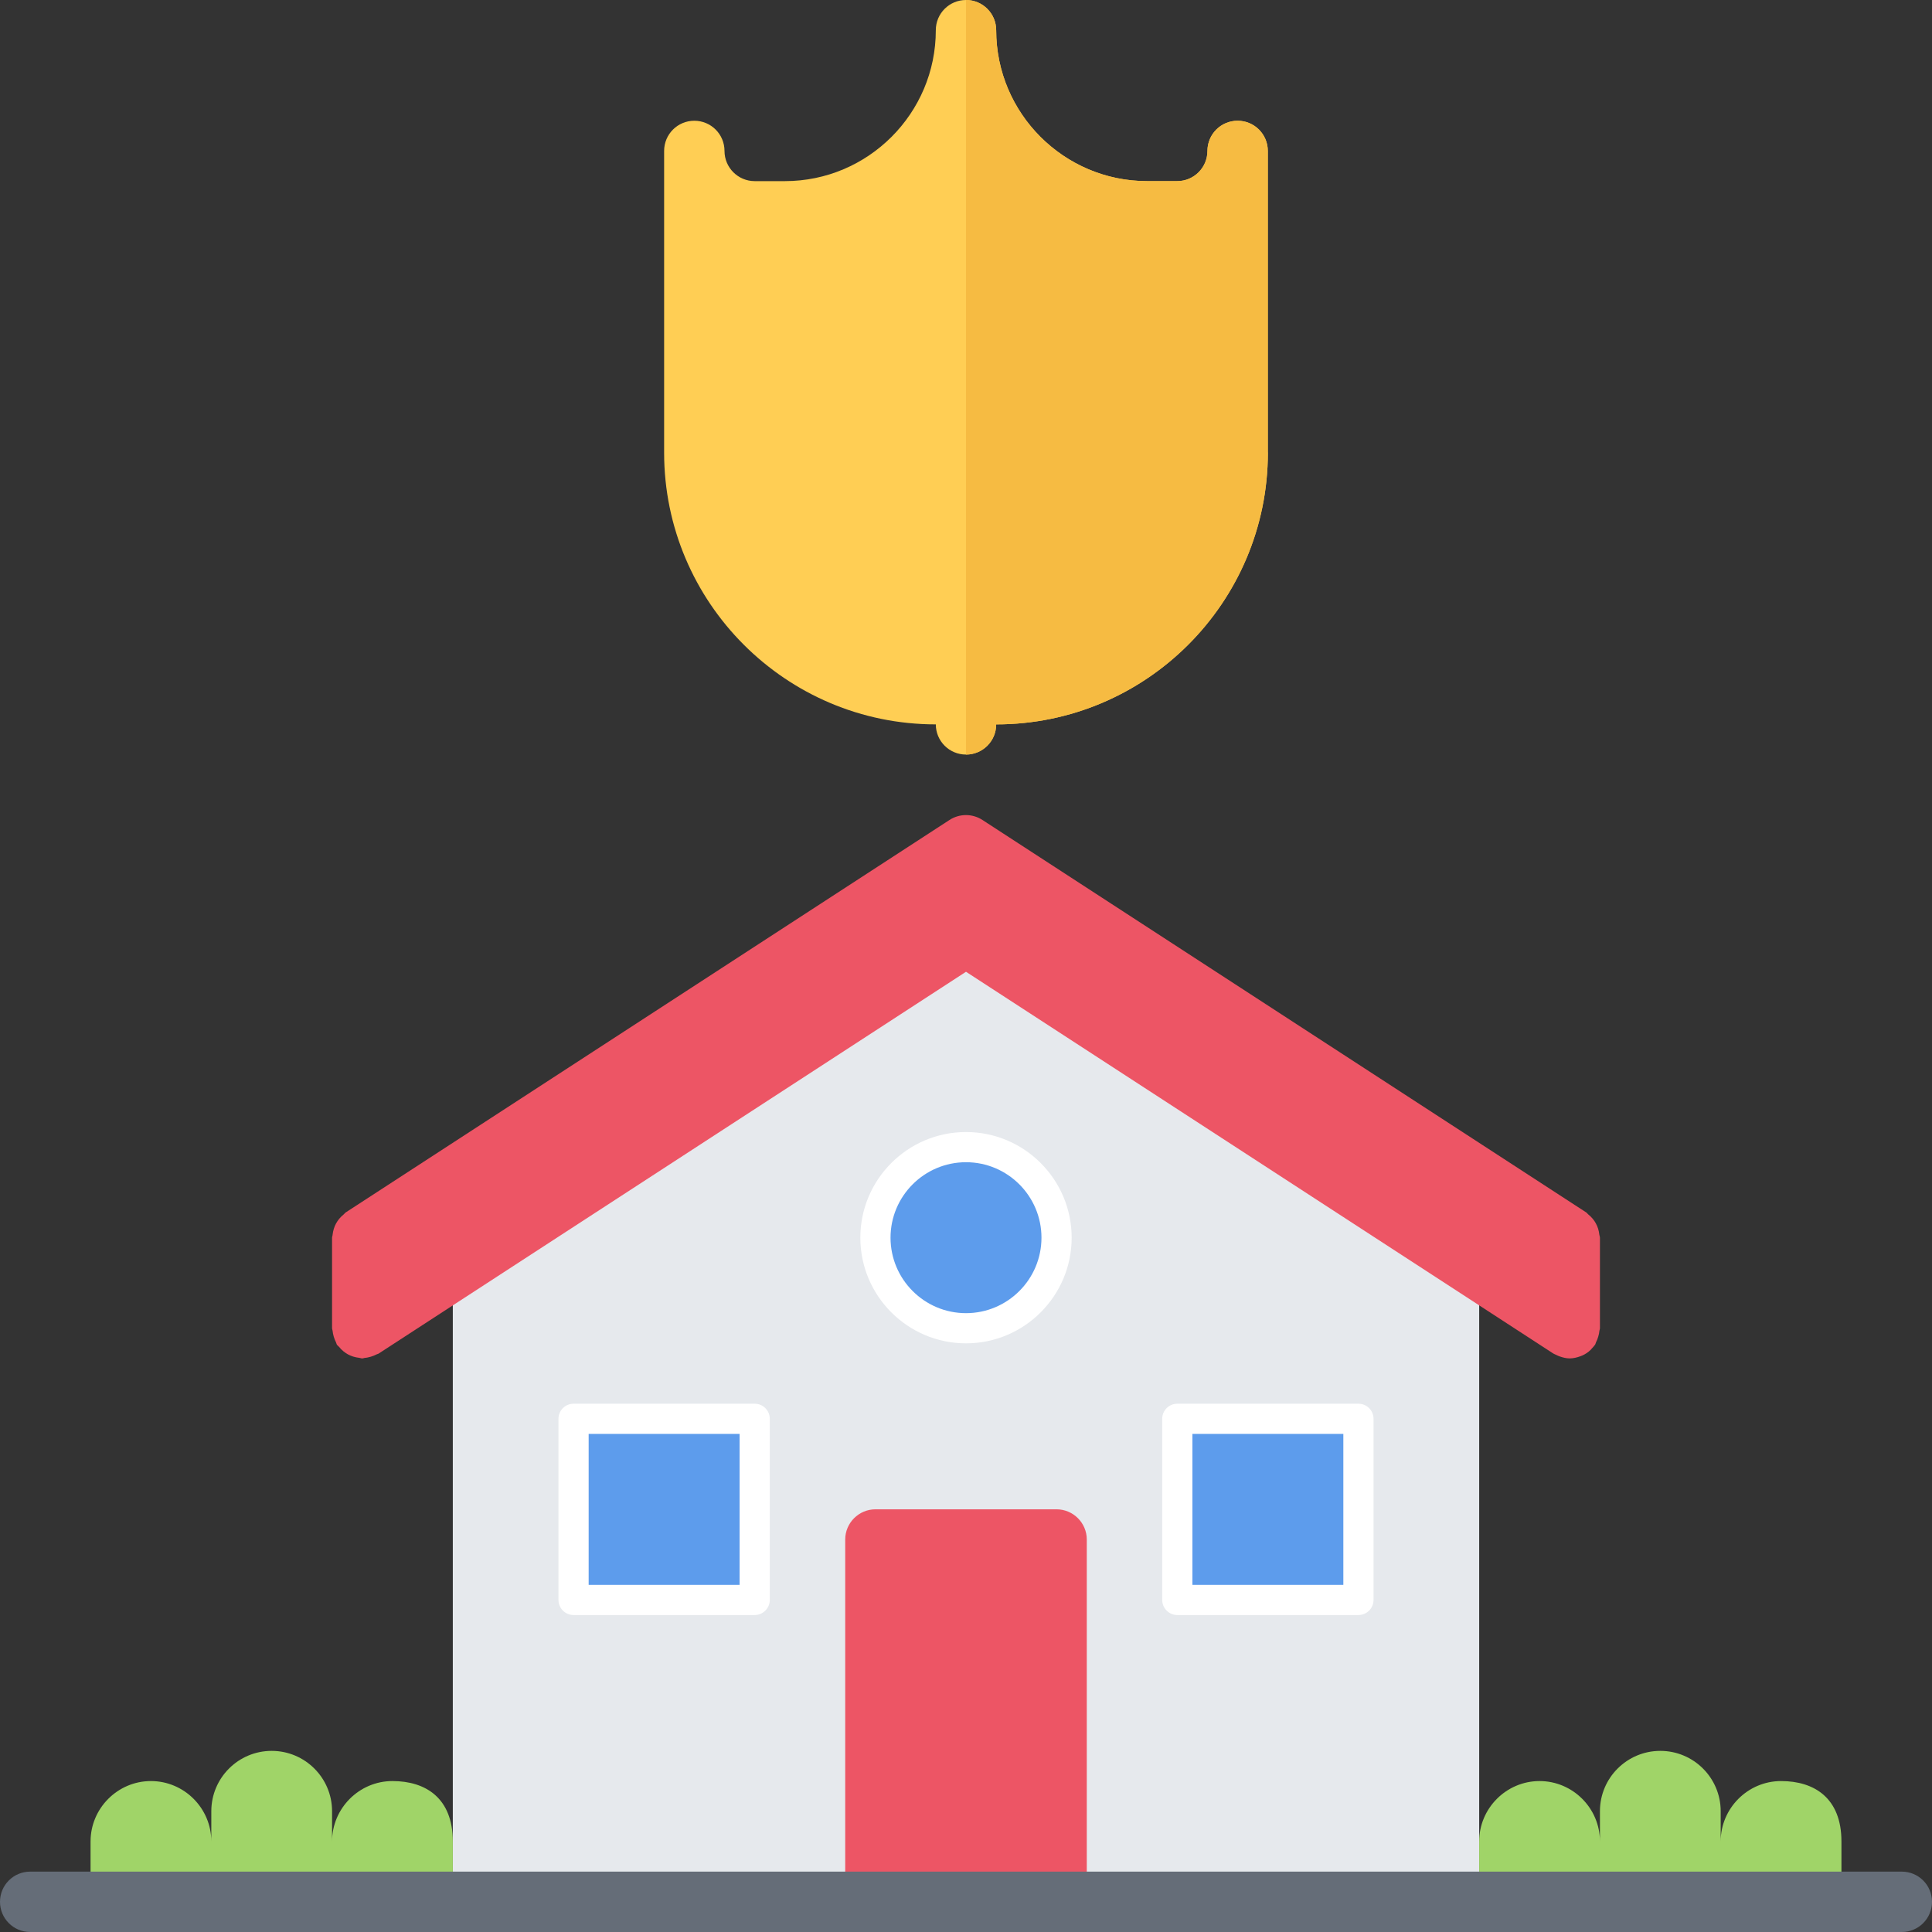
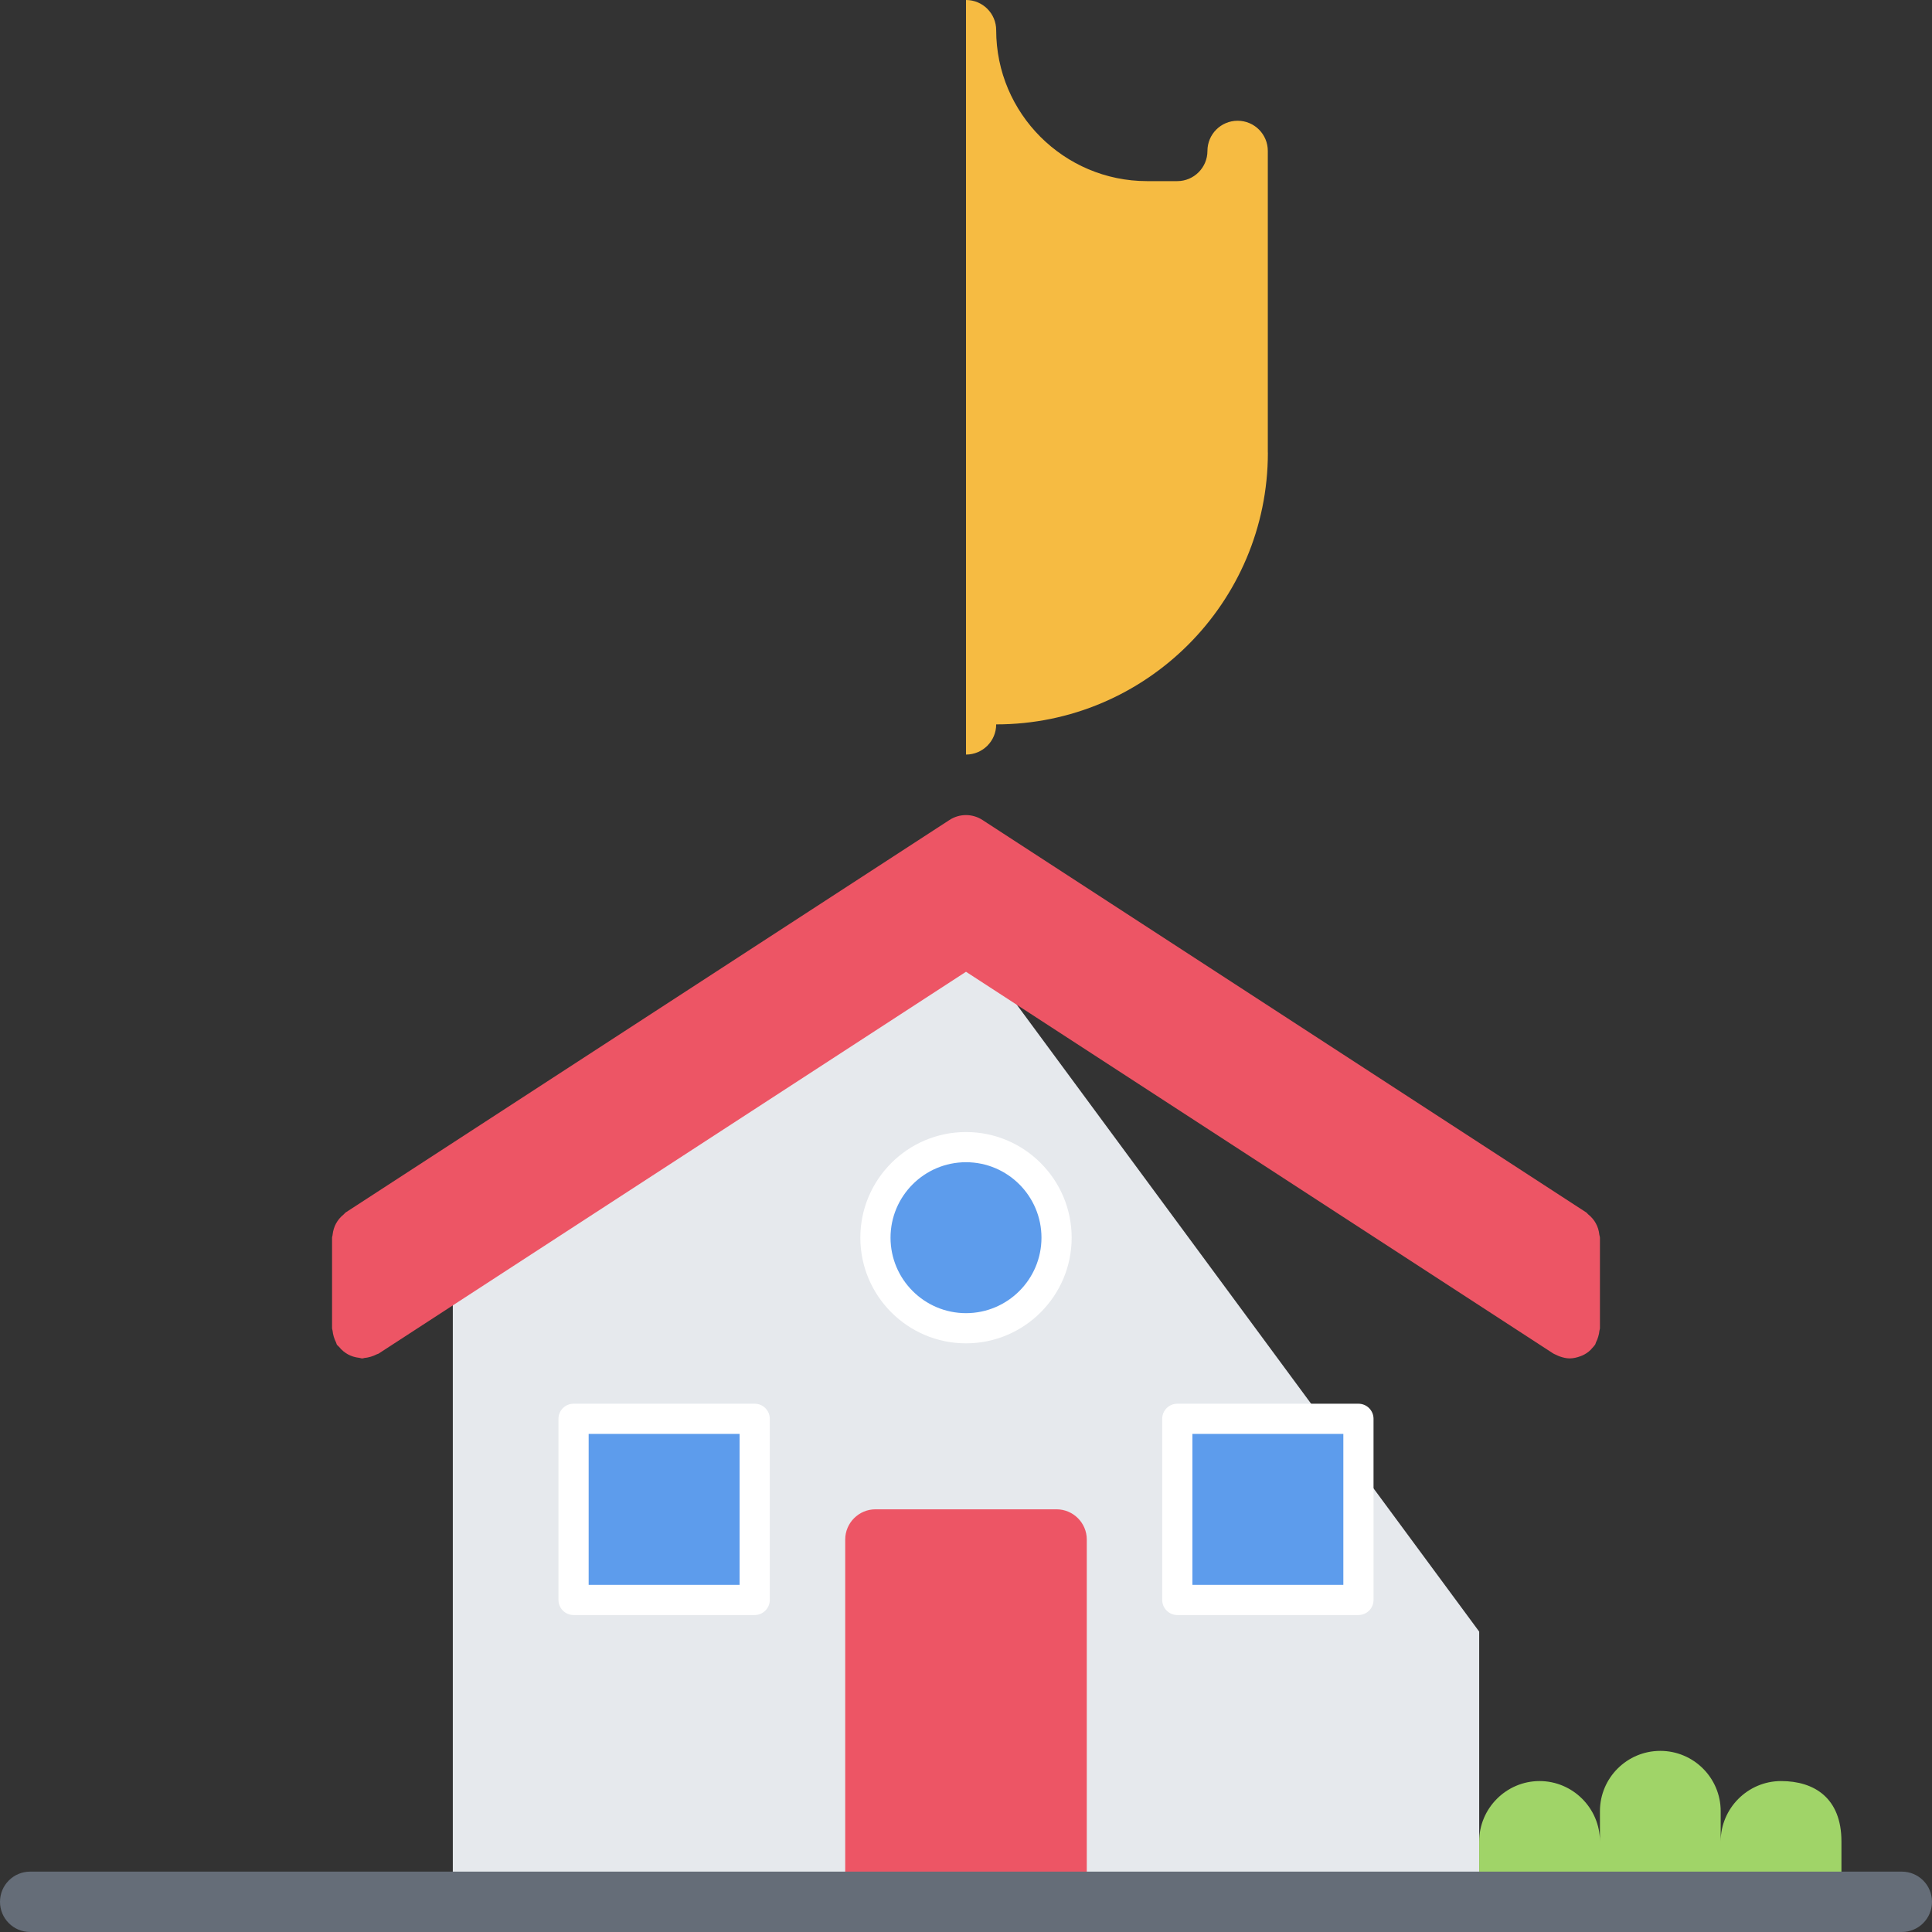
<svg xmlns="http://www.w3.org/2000/svg" id="icons" enable-background="new 0 0 64 64" height="512" viewBox="0 0 64 64" width="512">
  <rect x="0" y="0" width="64" height="64" fill="#333333" stroke="none" />
-   <path d="m32 31-17 11.049v17.951 3h14v-12h6v12h14v-3-17.951z" fill="#e6e9ed" />
-   <path d="m11 61c0-1.1.9-2 2-2s2 .561 2 2v3h-12v-3c0-1.1.9-2 2-2s2 .9 2 2v-1c0-1.109.9-2 2-2s2 .891 2 2z" fill="#a0d468" />
+   <path d="m32 31-17 11.049v17.951 3h14h6v12h14v-3-17.951z" fill="#e6e9ed" />
  <path d="m39 47h6v6h-6z" fill="#5d9cec" />
  <path d="m45 53.5h-6c-.276 0-.5-.225-.5-.5v-6c0-.277.224-.5.5-.5h6c.276 0 .5.223.5.5v6c0 .275-.224.5-.5.5zm-5.5-1h5v-5h-5z" fill="#fff" />
  <path d="m35.001 49.998c.55 0 1 .451 1 1v11.002c0 .549-.45 1-1 1h-6.002c-.55 0-1-.451-1-1v-11.002c0-.549.45-1 1-1z" fill="#ed5565" />
  <path d="m19 47h6v6h-6z" fill="#5d9cec" />
  <path d="m25 53.5h-6c-.276 0-.5-.225-.5-.5v-6c0-.277.224-.5.5-.5h6c.276 0 .5.223.5.5v6c0 .275-.224.5-.5.5zm-5.5-1h5v-5h-5z" fill="#fff" />
-   <path d="m39 7c1.1 0 2-.891 2-2v10c0 4.42-3.58 8-8 8-.55 0-1 .439-1 1 0-.561-.45-1-1-1-4.42 0-8-3.58-8-8v-10c0 1.109.89 2 2 2h1c3.32 0 6-2.68 6-6 0 3.32 2.68 6 6 6z" fill="#ffce54" />
  <path d="m57 61c0-1.1.9-2 2-2s2 .561 2 2v3h-12v-3c0-1.1.9-2 2-2s2 .9 2 2v-1c0-1.109.9-2 2-2s2 .891 2 2z" fill="#a0d468" />
  <path d="m32 38c1.66 0 3 1.34 3 3s-1.34 3-3 3-3-1.34-3-3 1.34-3 3-3z" fill="#5d9cec" />
  <path d="m32 44.5c-1.93 0-3.5-1.57-3.5-3.5s1.57-3.5 3.5-3.5 3.5 1.57 3.5 3.5-1.57 3.5-3.5 3.5zm0-6c-1.379 0-2.5 1.121-2.5 2.5s1.121 2.5 2.5 2.5 2.5-1.121 2.5-2.5-1.121-2.5-2.5-2.5z" fill="#fff" />
  <path d="m33 23c4.42 0 8-3.58 8-8v-10c0 1.109-.9 2-2 2h-1c-3.32 0-6-2.68-6-6v23c0-.561.45-1 1-1z" fill="#f6bb42" />
  <path d="m52.98 40.902c-.008-.068-.02-.133-.04-.199-.02-.063-.044-.119-.074-.174s-.063-.105-.104-.154c-.044-.053-.092-.1-.146-.143-.027-.021-.043-.051-.072-.07l-20-13c-.332-.215-.758-.215-1.09 0l-20 13c-.029.02-.045.049-.072.07-.054.043-.102.09-.146.143-.04.049-.074.1-.104.154-.03.055-.054.111-.073.174-.021.066-.033.131-.041.199-.001.034-.018.063-.018.098v3c0 .029.015.053.017.082.006.068.021.133.04.199.02.064.041.125.073.184.014.025.015.055.031.08.02.029.049.045.071.072.043.053.089.102.143.145.049.041.1.074.154.105.056.029.11.053.172.072.066.021.133.033.202.041.035.004.063.02.097.02.028 0 .053-.014.081-.018.068-.004.134-.02.201-.039.064-.02.124-.041.183-.072.026-.016.055-.016.08-.033l19.455-12.647 19.455 12.646c.033.021.069.031.104.049.031.016.062.031.096.043.113.041.229.07.345.07h.001s.001 0 .002 0c.118-.002.233-.029.345-.07.023-.01.047-.016.069-.027.101-.045.193-.105.275-.186.016-.014.026-.031.041-.047.037-.041.075-.078.106-.125.017-.025.018-.055.031-.08.032-.059.054-.119.073-.184.02-.066.034-.131.04-.199.003-.028.017-.052.017-.081v-3c0-.035-.017-.064-.02-.098z" fill="#ed5565" />
  <path d="m63 64h-62c-.553 0-1-.447-1-1s.447-1 1-1h62c.553 0 1 .447 1 1s-.447 1-1 1z" fill="#656d78" />
-   <path d="m41.998 14.986v-9.986c0-.553-.447-1-1-1s-1 .447-1 1c0 .551-.448 1-1 1h-.998c-2.757 0-5-2.244-5-5 0-.553-.447-1-1-1s-1 .447-1 1c0 2.756-2.243 5-5 5h-1c-.552 0-1-.449-1-1 0-.553-.447-1-1-1s-1 .447-1 1v9.996c0 4.963 4.037 9 9 9 0 .553.447 1 1 1s1-.447 1-1c4.963 0 9-4.037 9-9 0-.002-.002-.006-.002-.01z" fill="#ffce54" />
  <path d="m33 23.996c4.963 0 9-4.037 9-9 0-.002-.002-.006-.002-.01v-9.986c0-.553-.447-1-1-1s-1 .447-1 1c0 .551-.448 1-1 1h-.998c-2.757 0-5-2.244-5-5 0-.553-.447-1-1-1v24.996c.553 0 1-.447 1-1z" fill="#f6bb42" />
</svg>